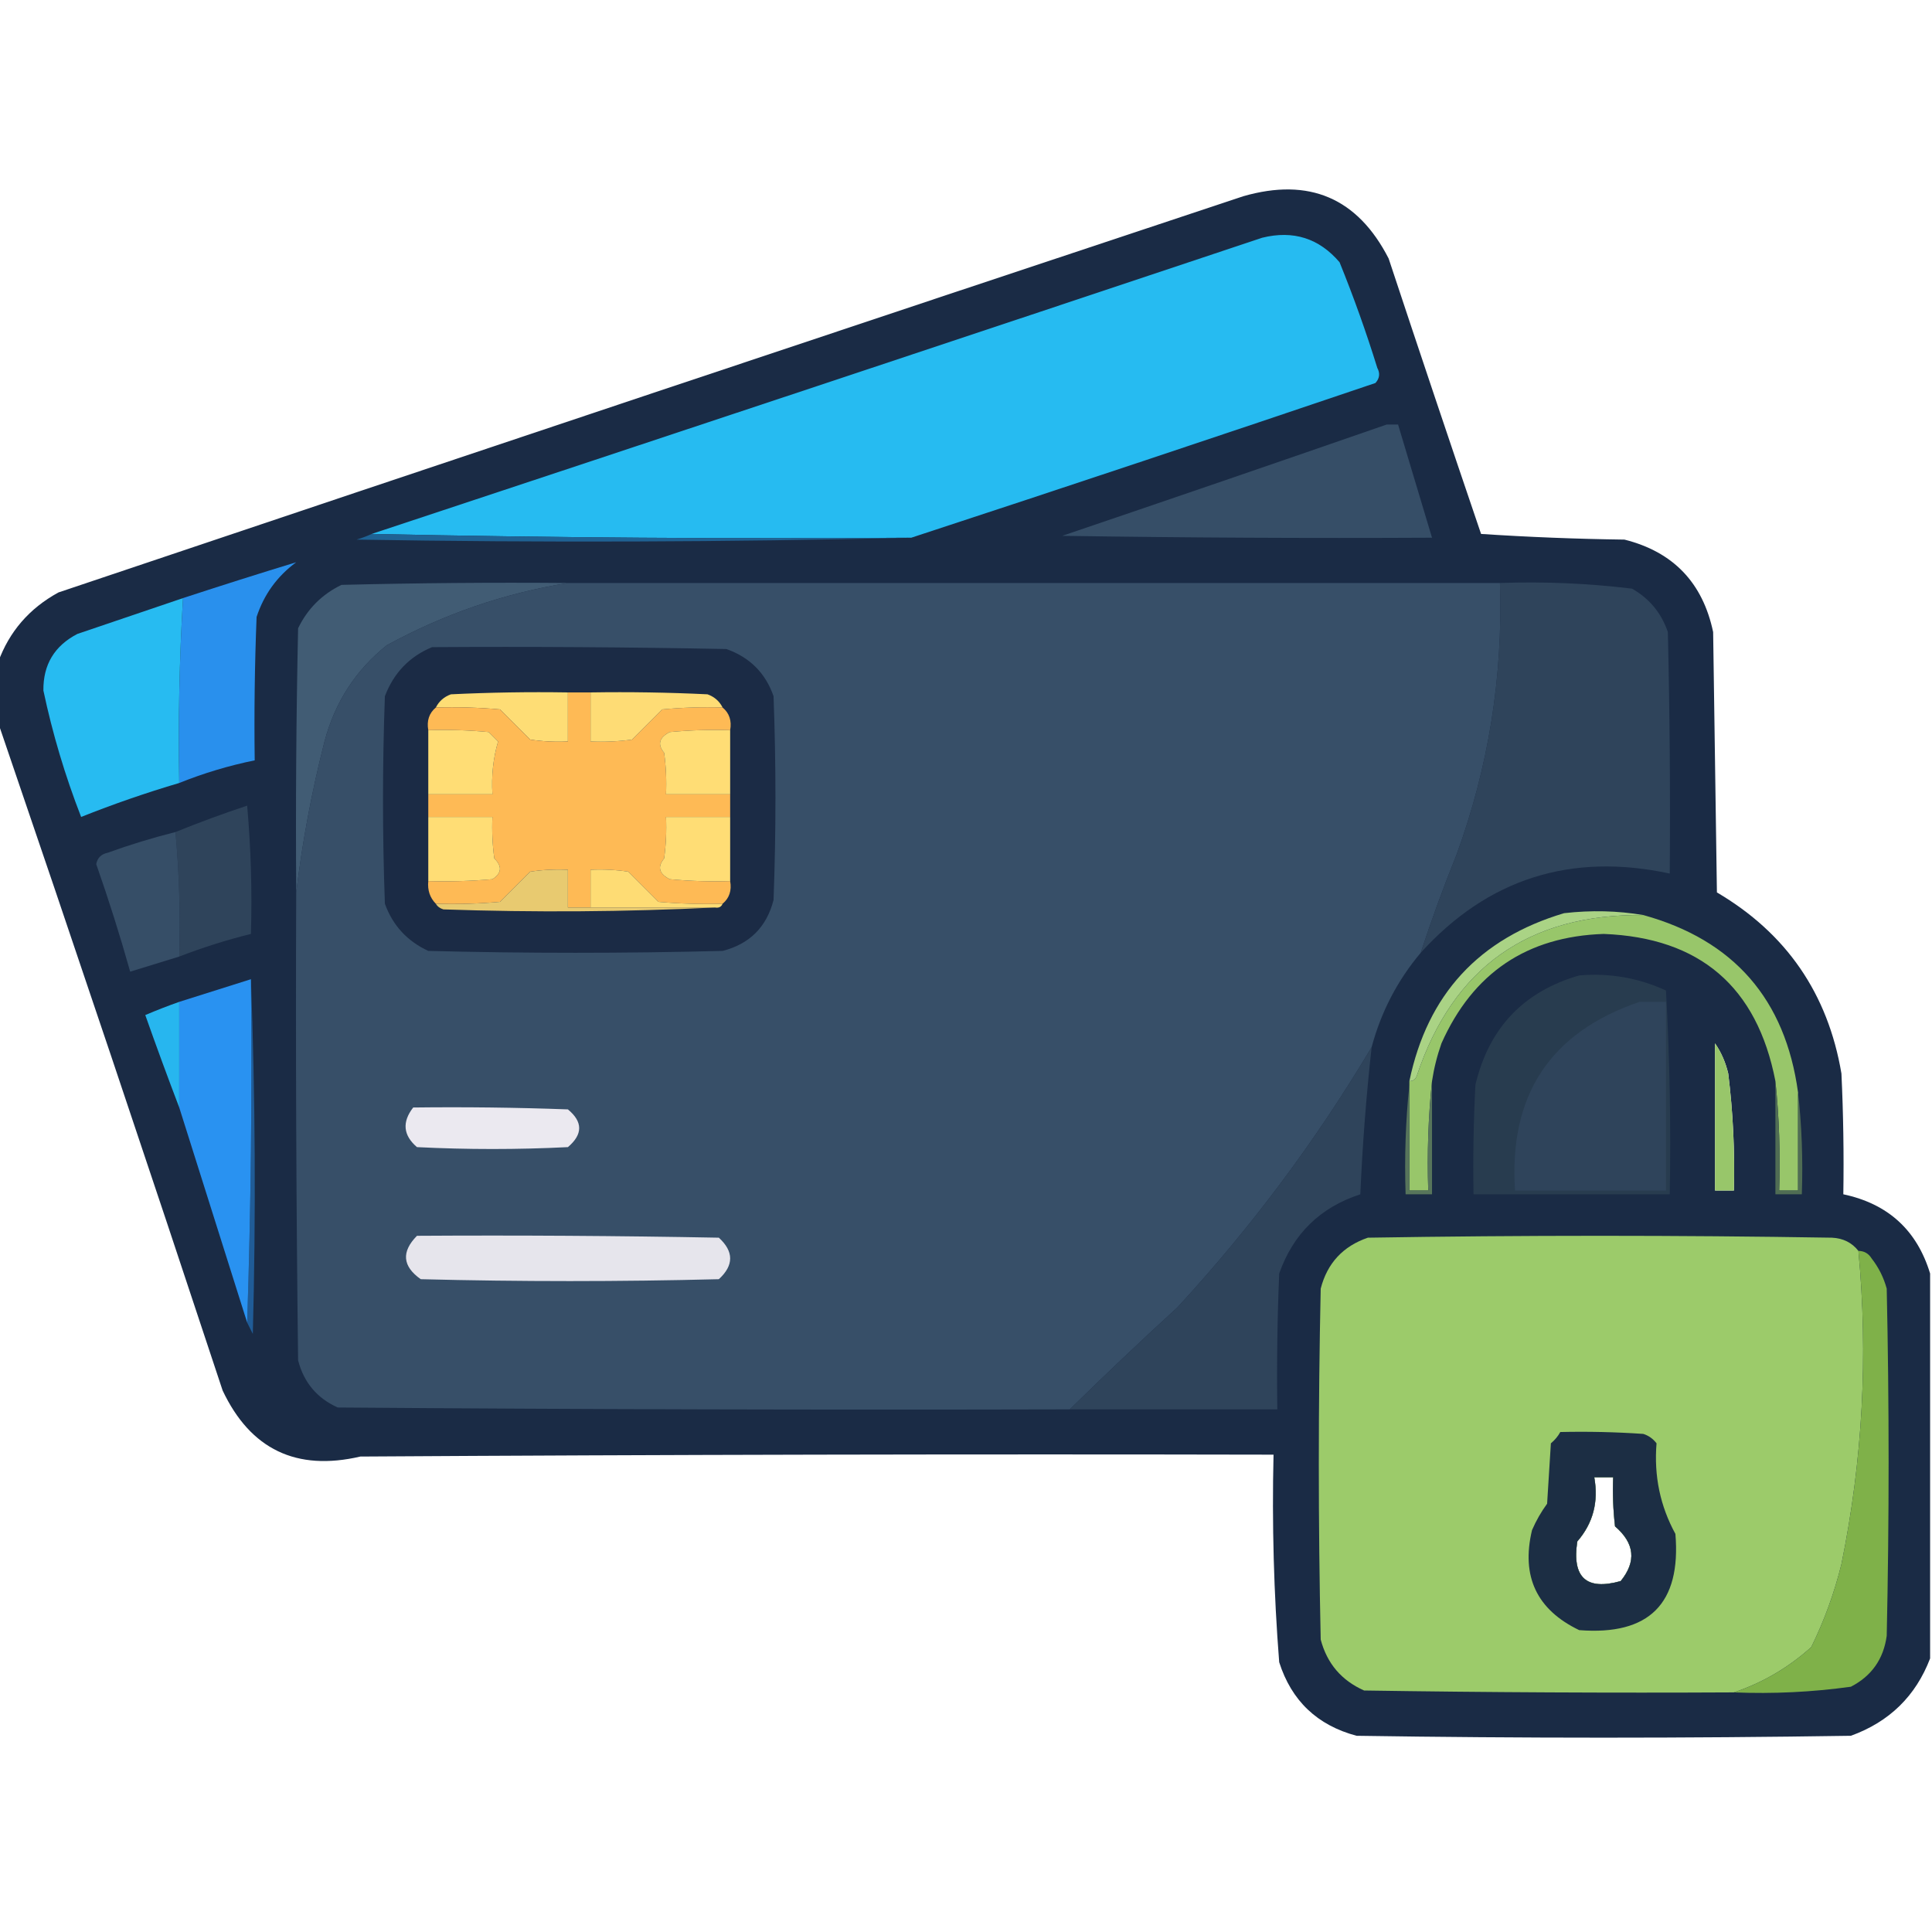
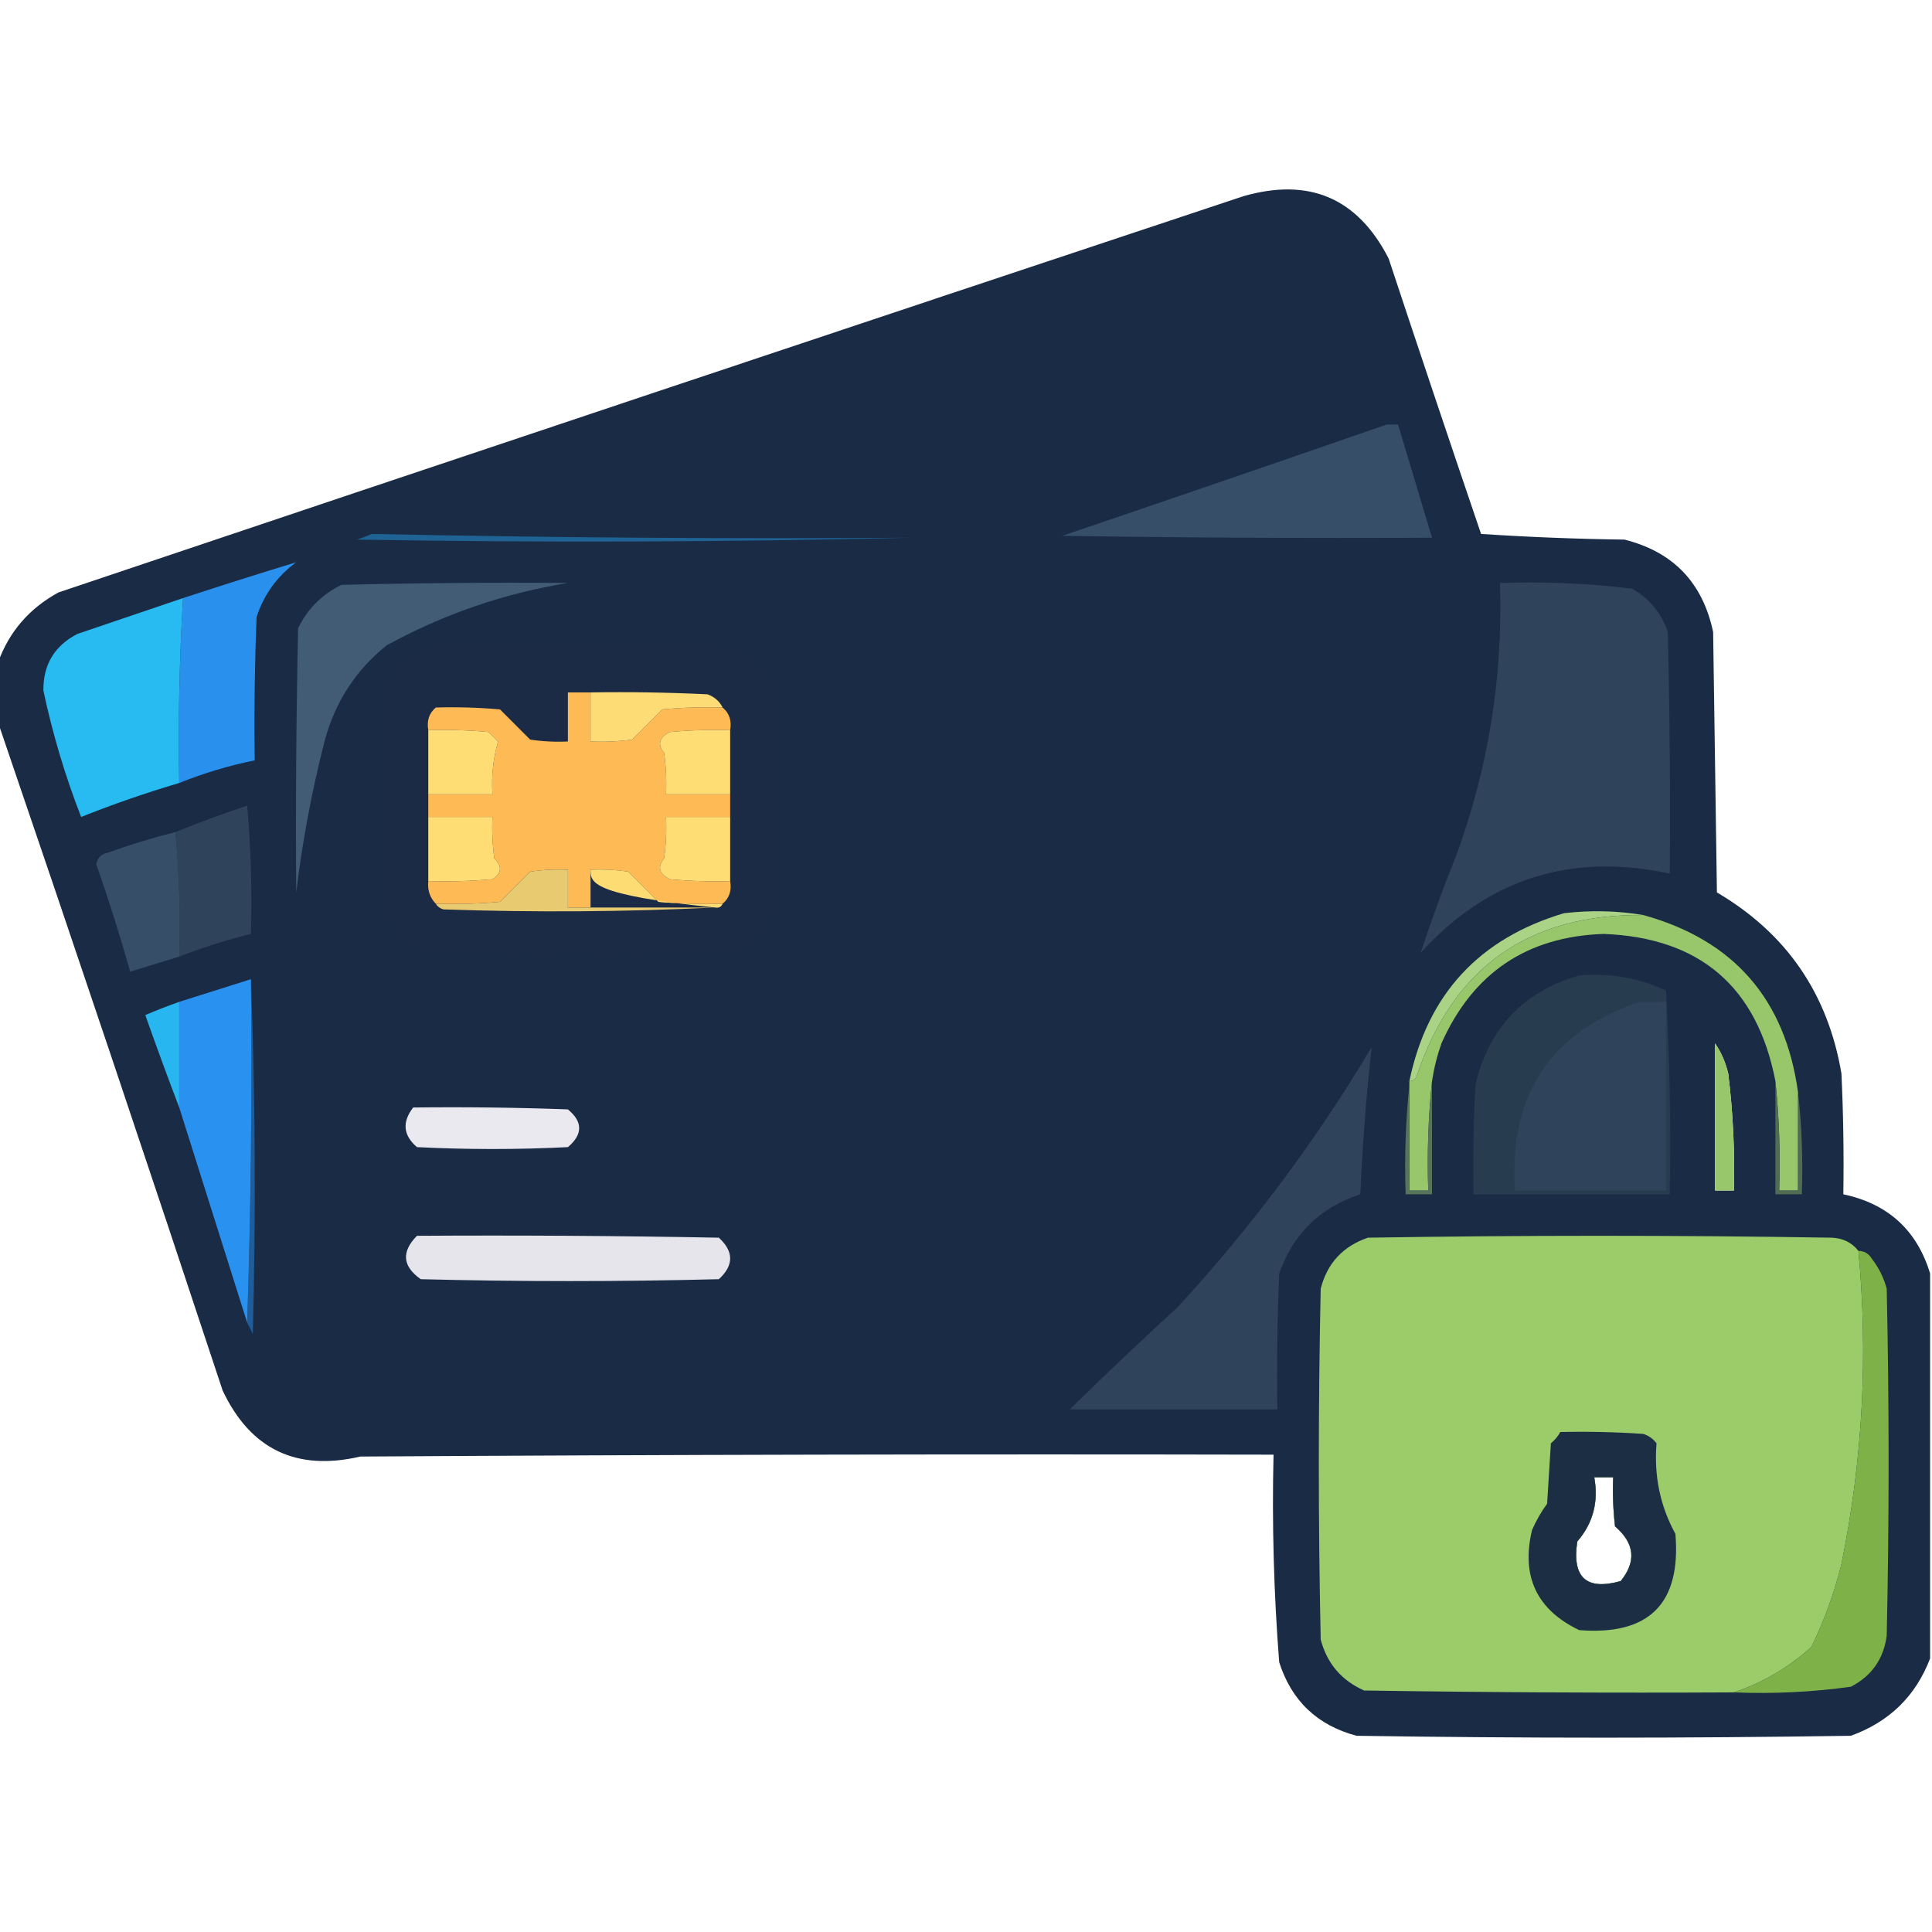
<svg xmlns="http://www.w3.org/2000/svg" version="1.1" width="512px" height="512px" style="shape-rendering:geometricPrecision; text-rendering:geometricPrecision; image-rendering:optimizeQuality; fill-rule:evenodd; clip-rule:evenodd">
  <g>
    <path style="opacity:0.989" fill="#192a44" d="M 511.5,337.5 C 511.5,371.5 511.5,405.5 511.5,439.5C 507.684,449.481 500.684,456.315 490.5,460C 446.833,460.667 403.167,460.667 359.5,460C 349.087,457.219 342.254,450.719 339,440.5C 337.567,422.214 337.067,403.88 337.5,385.5C 256.833,385.333 176.166,385.5 95.5,386C 78.55,389.941 66.383,384.107 59,368.5C 39.431,309.291 19.597,250.291 -0.5,191.5C -0.5,186.167 -0.5,180.833 -0.5,175.5C 2.441,167.384 7.774,161.217 15.5,157C 120.093,121.802 224.759,86.802 329.5,52C 346.949,46.979 359.782,52.479 368,68.5C 376.068,92.87 384.235,117.204 392.5,141.5C 405.154,142.333 417.82,142.833 430.5,143C 443.41,146.244 451.243,154.411 454,167.5C 454.333,190.5 454.667,213.5 455,236.5C 473.424,247.335 484.424,263.335 488,284.5C 488.5,295.161 488.667,305.828 488.5,316.5C 500.346,319.017 508.013,326.017 511.5,337.5 Z M 454.5,276.5 C 456.129,278.858 457.295,281.524 458,284.5C 459.266,294.793 459.766,305.126 459.5,315.5C 457.833,315.5 456.167,315.5 454.5,315.5C 454.5,302.5 454.5,289.5 454.5,276.5 Z M 422.5,391.5 C 424.167,391.5 425.833,391.5 427.5,391.5C 427.334,395.846 427.501,400.179 428,404.5C 433.214,408.972 433.714,413.806 429.5,419C 420.39,421.563 416.556,418.063 418,408.5C 422.174,403.692 423.674,398.025 422.5,391.5 Z" />
  </g>
  <g>
-     <path style="opacity:1" fill="#26bbf1" d="M 241.5,142.5 C 193.664,142.832 145.997,142.499 98.5,141.5C 177.18,115.44 255.847,89.273 334.5,63C 342.734,60.968 349.567,63.134 355,69.5C 358.727,78.681 362.061,88.015 365,97.5C 365.781,98.944 365.614,100.277 364.5,101.5C 323.539,115.376 282.539,129.042 241.5,142.5 Z" />
-   </g>
+     </g>
  <g>
    <path style="opacity:1" fill="#364e67" d="M 367.5,112.5 C 368.5,112.5 369.5,112.5 370.5,112.5C 373.5,122.5 376.5,132.5 379.5,142.5C 346.832,142.667 314.165,142.5 281.5,142C 310.302,132.234 338.968,122.4 367.5,112.5 Z" />
  </g>
  <g>
    <path style="opacity:1" fill="#1f6294" d="M 98.5,141.5 C 145.997,142.499 193.664,142.832 241.5,142.5C 192.668,143.665 143.668,143.832 94.5,143C 95.901,142.59 97.234,142.09 98.5,141.5 Z" />
  </g>
  <g>
    <path style="opacity:1" fill="#2990ed" d="M 47.5,207.5 C 47.196,191.119 47.529,174.786 48.5,158.5C 58.55,155.204 68.55,152.037 78.5,149C 73.454,152.712 69.954,157.546 68,163.5C 67.5,176.162 67.333,188.829 67.5,201.5C 60.645,202.896 53.978,204.896 47.5,207.5 Z" />
  </g>
  <g>
    <path style="opacity:1" fill="#415c74" d="M 150.5,154.5 C 133.674,157.217 117.674,162.717 102.5,171C 94.25,177.61 88.75,186.11 86,196.5C 82.605,209.808 80.105,223.141 78.5,236.5C 78.333,213.164 78.5,189.831 79,166.5C 81.5,161.333 85.333,157.5 90.5,155C 110.497,154.5 130.497,154.333 150.5,154.5 Z" />
  </g>
  <g>
-     <path style="opacity:1" fill="#374f68" d="M 150.5,154.5 C 232.833,154.5 315.167,154.5 397.5,154.5C 398.322,179.234 394.489,203.234 386,226.5C 382.535,235.09 379.368,243.756 376.5,252.5C 370.338,259.822 366.005,268.155 363.5,277.5C 348.79,302.218 331.623,325.218 312,346.5C 302.302,355.367 292.802,364.367 283.5,373.5C 218.832,373.667 154.166,373.5 89.5,373C 84.011,370.532 80.511,366.365 79,360.5C 78.5,319.168 78.333,277.835 78.5,236.5C 80.105,223.141 82.605,209.808 86,196.5C 88.75,186.11 94.25,177.61 102.5,171C 117.674,162.717 133.674,157.217 150.5,154.5 Z" />
-   </g>
+     </g>
  <g>
    <path style="opacity:1" fill="#2f445b" d="M 397.5,154.5 C 409.229,154.088 420.896,154.588 432.5,156C 437.116,158.618 440.283,162.451 442,167.5C 442.5,188.831 442.667,210.164 442.5,231.5C 416.288,225.876 394.288,232.876 376.5,252.5C 379.368,243.756 382.535,235.09 386,226.5C 394.489,203.234 398.322,179.234 397.5,154.5 Z" />
  </g>
  <g>
    <path style="opacity:1" fill="#27bbf1" d="M 48.5,158.5 C 47.529,174.786 47.196,191.119 47.5,207.5C 38.723,210.093 30.056,213.093 21.5,216.5C 17.249,205.582 13.915,194.415 11.5,183C 11.42,176.16 14.42,171.16 20.5,168C 29.852,164.83 39.185,161.664 48.5,158.5 Z" />
  </g>
  <g>
    <path style="opacity:1" fill="#1b2b45" d="M 114.5,171.5 C 140.502,171.333 166.502,171.5 192.5,172C 198.693,174.193 202.859,178.359 205,184.5C 205.667,202.5 205.667,220.5 205,238.5C 203.167,245.667 198.667,250.167 191.5,252C 165.5,252.667 139.5,252.667 113.5,252C 107.912,249.414 104.079,245.247 102,239.5C 101.333,221.167 101.333,202.833 102,184.5C 104.353,178.315 108.52,173.982 114.5,171.5 Z" />
  </g>
  <g>
-     <path style="opacity:1" fill="#fedd75" d="M 150.5,183.5 C 150.5,187.833 150.5,192.167 150.5,196.5C 147.15,196.665 143.817,196.498 140.5,196C 137.833,193.333 135.167,190.667 132.5,188C 126.843,187.501 121.176,187.334 115.5,187.5C 116.343,185.827 117.676,184.66 119.5,184C 129.828,183.5 140.161,183.334 150.5,183.5 Z" />
-   </g>
+     </g>
  <g>
    <path style="opacity:1" fill="#feba55" d="M 150.5,183.5 C 152.5,183.5 154.5,183.5 156.5,183.5C 156.5,187.833 156.5,192.167 156.5,196.5C 160.182,196.665 163.848,196.499 167.5,196C 170.167,193.333 172.833,190.667 175.5,188C 180.823,187.501 186.156,187.334 191.5,187.5C 193.28,188.99 193.946,190.99 193.5,193.5C 188.156,193.334 182.823,193.501 177.5,194C 174.665,195.44 174.165,197.273 176,199.5C 176.499,203.152 176.665,206.818 176.5,210.5C 182.167,210.5 187.833,210.5 193.5,210.5C 193.5,212.5 193.5,214.5 193.5,216.5C 187.833,216.5 182.167,216.5 176.5,216.5C 176.665,220.182 176.499,223.848 176,227.5C 174.144,229.737 174.644,231.571 177.5,233C 182.823,233.499 188.156,233.666 193.5,233.5C 193.946,236.01 193.28,238.01 191.5,239.5C 185.824,239.666 180.157,239.499 174.5,239C 171.833,236.333 169.167,233.667 166.5,231C 163.183,230.502 159.85,230.335 156.5,230.5C 156.5,233.833 156.5,237.167 156.5,240.5C 154.5,240.5 152.5,240.5 150.5,240.5C 150.5,237.167 150.5,233.833 150.5,230.5C 147.15,230.335 143.817,230.502 140.5,231C 137.833,233.667 135.167,236.333 132.5,239C 126.843,239.499 121.176,239.666 115.5,239.5C 113.926,237.898 113.259,235.898 113.5,233.5C 119.176,233.666 124.843,233.499 130.5,233C 132.968,231.412 133.134,229.578 131,227.5C 130.501,223.848 130.335,220.182 130.5,216.5C 124.833,216.5 119.167,216.5 113.5,216.5C 113.5,214.5 113.5,212.5 113.5,210.5C 119.167,210.5 124.833,210.5 130.5,210.5C 130.203,205.569 130.703,200.902 132,196.5C 131.167,195.667 130.333,194.833 129.5,194C 124.177,193.501 118.844,193.334 113.5,193.5C 113.054,190.99 113.72,188.99 115.5,187.5C 121.176,187.334 126.843,187.501 132.5,188C 135.167,190.667 137.833,193.333 140.5,196C 143.817,196.498 147.15,196.665 150.5,196.5C 150.5,192.167 150.5,187.833 150.5,183.5 Z" />
  </g>
  <g>
    <path style="opacity:1" fill="#fedc75" d="M 156.5,183.5 C 166.839,183.334 177.172,183.5 187.5,184C 189.324,184.66 190.657,185.827 191.5,187.5C 186.156,187.334 180.823,187.501 175.5,188C 172.833,190.667 170.167,193.333 167.5,196C 163.848,196.499 160.182,196.665 156.5,196.5C 156.5,192.167 156.5,187.833 156.5,183.5 Z" />
  </g>
  <g>
    <path style="opacity:1" fill="#ffdd75" d="M 113.5,193.5 C 118.844,193.334 124.177,193.501 129.5,194C 130.333,194.833 131.167,195.667 132,196.5C 130.703,200.902 130.203,205.569 130.5,210.5C 124.833,210.5 119.167,210.5 113.5,210.5C 113.5,204.833 113.5,199.167 113.5,193.5 Z" />
  </g>
  <g>
    <path style="opacity:1" fill="#ffdd75" d="M 193.5,193.5 C 193.5,199.167 193.5,204.833 193.5,210.5C 187.833,210.5 182.167,210.5 176.5,210.5C 176.665,206.818 176.499,203.152 176,199.5C 174.165,197.273 174.665,195.44 177.5,194C 182.823,193.501 188.156,193.334 193.5,193.5 Z" />
  </g>
  <g>
    <path style="opacity:1" fill="#2f445b" d="M 47.5,253.5 C 47.828,242.321 47.495,231.321 46.5,220.5C 52.658,217.999 58.991,215.666 65.5,213.5C 66.499,224.814 66.832,236.147 66.5,247.5C 60.029,249.102 53.696,251.102 47.5,253.5 Z" />
  </g>
  <g>
    <path style="opacity:1" fill="#ffdd75" d="M 113.5,216.5 C 119.167,216.5 124.833,216.5 130.5,216.5C 130.335,220.182 130.501,223.848 131,227.5C 133.134,229.578 132.968,231.412 130.5,233C 124.843,233.499 119.176,233.666 113.5,233.5C 113.5,227.833 113.5,222.167 113.5,216.5 Z" />
  </g>
  <g>
    <path style="opacity:1" fill="#ffdd75" d="M 193.5,216.5 C 193.5,222.167 193.5,227.833 193.5,233.5C 188.156,233.666 182.823,233.499 177.5,233C 174.644,231.571 174.144,229.737 176,227.5C 176.499,223.848 176.665,220.182 176.5,216.5C 182.167,216.5 187.833,216.5 193.5,216.5 Z" />
  </g>
  <g>
    <path style="opacity:1" fill="#364e67" d="M 46.5,220.5 C 47.495,231.321 47.828,242.321 47.5,253.5C 43.155,254.837 38.822,256.171 34.5,257.5C 31.809,247.927 28.809,238.427 25.5,229C 25.82,227.347 26.82,226.347 28.5,226C 34.428,223.857 40.428,222.023 46.5,220.5 Z" />
  </g>
  <g>
    <path style="opacity:1" fill="#e8ca70" d="M 156.5,240.5 C 167.5,240.5 178.5,240.5 189.5,240.5C 165.67,241.663 141.67,241.83 117.5,241C 116.584,240.722 115.918,240.222 115.5,239.5C 121.176,239.666 126.843,239.499 132.5,239C 135.167,236.333 137.833,233.667 140.5,231C 143.817,230.502 147.15,230.335 150.5,230.5C 150.5,233.833 150.5,237.167 150.5,240.5C 152.5,240.5 154.5,240.5 156.5,240.5 Z" />
  </g>
  <g>
-     <path style="opacity:1" fill="#fedc74" d="M 191.5,239.5 C 191.158,240.338 190.492,240.672 189.5,240.5C 178.5,240.5 167.5,240.5 156.5,240.5C 156.5,237.167 156.5,233.833 156.5,230.5C 159.85,230.335 163.183,230.502 166.5,231C 169.167,233.667 171.833,236.333 174.5,239C 180.157,239.499 185.824,239.666 191.5,239.5 Z" />
+     <path style="opacity:1" fill="#fedc74" d="M 191.5,239.5 C 191.158,240.338 190.492,240.672 189.5,240.5C 156.5,237.167 156.5,233.833 156.5,230.5C 159.85,230.335 163.183,230.502 166.5,231C 169.167,233.667 171.833,236.333 174.5,239C 180.157,239.499 185.824,239.666 191.5,239.5 Z" />
  </g>
  <g>
    <path style="opacity:1" fill="#aad385" d="M 435.5,242.5 C 405.104,242.183 385.104,256.349 375.5,285C 375.164,286.03 374.497,286.53 373.5,286.5C 378.281,263.549 391.948,248.716 414.5,242C 421.679,241.179 428.679,241.345 435.5,242.5 Z" />
  </g>
  <g>
    <path style="opacity:1" fill="#98c66a" d="M 435.5,242.5 C 459.454,249.125 473.121,264.792 476.5,289.5C 476.5,298.167 476.5,306.833 476.5,315.5C 474.833,315.5 473.167,315.5 471.5,315.5C 471.827,305.652 471.494,295.986 470.5,286.5C 465.645,261.487 450.479,248.487 425,247.5C 404.661,248.175 390.328,257.842 382,276.5C 380.85,279.768 380.016,283.101 379.5,286.5C 378.506,295.986 378.173,305.652 378.5,315.5C 376.833,315.5 375.167,315.5 373.5,315.5C 373.5,306.167 373.5,296.833 373.5,287.5C 373.5,287.167 373.5,286.833 373.5,286.5C 374.497,286.53 375.164,286.03 375.5,285C 385.104,256.349 405.104,242.183 435.5,242.5 Z M 454.5,276.5 C 454.5,289.5 454.5,302.5 454.5,315.5C 456.167,315.5 457.833,315.5 459.5,315.5C 459.766,305.126 459.266,294.793 458,284.5C 457.295,281.524 456.129,278.858 454.5,276.5 Z" />
  </g>
  <g>
    <path style="opacity:1" fill="#283c4f" d="M 418.5,258.5 C 426.542,257.807 434.209,259.14 441.5,262.5C 442.5,280.488 442.833,298.488 442.5,316.5C 425.167,316.5 407.833,316.5 390.5,316.5C 390.334,306.828 390.5,297.161 391,287.5C 394.569,272.433 403.736,262.766 418.5,258.5 Z" />
  </g>
  <g>
    <path style="opacity:1" fill="#205c97" d="M 66.5,259.5 C 67.664,290.664 67.831,321.997 67,353.5C 66.487,352.473 65.987,351.473 65.5,350.5C 66.498,320.338 66.832,290.005 66.5,259.5 Z" />
  </g>
  <g>
    <path style="opacity:1" fill="#2992f1" d="M 66.5,259.5 C 66.832,290.005 66.498,320.338 65.5,350.5C 59.5,331.5 53.5,312.5 47.5,293.5C 47.5,284.167 47.5,274.833 47.5,265.5C 53.833,263.5 60.167,261.5 66.5,259.5 Z" />
  </g>
  <g>
    <path style="opacity:1" fill="#2f445b" d="M 434.5,265.5 C 436.833,265.5 439.167,265.5 441.5,265.5C 441.5,282.167 441.5,298.833 441.5,315.5C 428.167,315.5 414.833,315.5 401.5,315.5C 399.821,290.223 410.821,273.557 434.5,265.5 Z" />
  </g>
  <g>
    <path style="opacity:1" fill="#27b6ef" d="M 47.5,265.5 C 47.5,274.833 47.5,284.167 47.5,293.5C 44.426,285.454 41.426,277.287 38.5,269C 41.484,267.729 44.484,266.562 47.5,265.5 Z" />
  </g>
  <g>
    <path style="opacity:1" fill="#2f445b" d="M 363.5,277.5 C 362.064,290.446 361.064,303.446 360.5,316.5C 349.867,319.966 342.7,326.966 339,337.5C 338.5,349.495 338.333,361.495 338.5,373.5C 320.167,373.5 301.833,373.5 283.5,373.5C 292.802,364.367 302.302,355.367 312,346.5C 331.623,325.218 348.79,302.218 363.5,277.5 Z" />
  </g>
  <g>
    <path style="opacity:1" fill="#506d54" d="M 470.5,286.5 C 471.494,295.986 471.827,305.652 471.5,315.5C 473.167,315.5 474.833,315.5 476.5,315.5C 476.5,306.833 476.5,298.167 476.5,289.5C 477.493,298.318 477.827,307.318 477.5,316.5C 475.167,316.5 472.833,316.5 470.5,316.5C 470.5,306.5 470.5,296.5 470.5,286.5 Z" />
  </g>
  <g>
    <path style="opacity:1" fill="#ebe9f0" d="M 109.5,293.5 C 123.171,293.333 136.837,293.5 150.5,294C 154.485,297.286 154.485,300.619 150.5,304C 137.167,304.667 123.833,304.667 110.5,304C 106.842,300.862 106.509,297.362 109.5,293.5 Z" />
  </g>
  <g>
    <path style="opacity:1" fill="#57755b" d="M 379.5,286.5 C 379.5,296.5 379.5,306.5 379.5,316.5C 377.167,316.5 374.833,316.5 372.5,316.5C 372.173,306.652 372.506,296.986 373.5,287.5C 373.5,296.833 373.5,306.167 373.5,315.5C 375.167,315.5 376.833,315.5 378.5,315.5C 378.173,305.652 378.506,295.986 379.5,286.5 Z" />
  </g>
  <g>
    <path style="opacity:1" fill="#e6e5ec" d="M 110.5,327.5 C 137.169,327.333 163.835,327.5 190.5,328C 194.5,331.667 194.5,335.333 190.5,339C 164.167,339.667 137.833,339.667 111.5,339C 106.649,335.573 106.316,331.74 110.5,327.5 Z" />
  </g>
  <g>
    <path style="opacity:1" fill="#9ccb6a" d="M 492.5,331.5 C 495.124,359.298 493.624,386.964 488,414.5C 486.124,422.128 483.457,429.462 480,436.5C 473.931,441.946 467.098,445.946 459.5,448.5C 426.832,448.667 394.165,448.5 361.5,448C 355.508,445.341 351.675,440.841 350,434.5C 349.333,403.5 349.333,372.5 350,341.5C 351.736,334.763 355.903,330.263 362.5,328C 403.5,327.333 444.5,327.333 485.5,328C 488.445,328.139 490.779,329.306 492.5,331.5 Z M 422.5,391.5 C 423.674,398.025 422.174,403.692 418,408.5C 416.556,418.063 420.39,421.563 429.5,419C 433.714,413.806 433.214,408.972 428,404.5C 427.501,400.179 427.334,395.846 427.5,391.5C 425.833,391.5 424.167,391.5 422.5,391.5 Z" />
  </g>
  <g>
    <path style="opacity:1" fill="#7fb149" d="M 492.5,331.5 C 494.017,331.511 495.184,332.177 496,333.5C 497.861,335.888 499.194,338.554 500,341.5C 500.667,372.167 500.667,402.833 500,433.5C 499.161,439.668 495.994,444.168 490.5,447C 480.246,448.426 469.912,448.926 459.5,448.5C 467.098,445.946 473.931,441.946 480,436.5C 483.457,429.462 486.124,422.128 488,414.5C 493.624,386.964 495.124,359.298 492.5,331.5 Z" />
  </g>
  <g>
    <path style="opacity:0.98" fill="#1a2b44" d="M 413.5,379.5 C 420.841,379.334 428.174,379.5 435.5,380C 436.931,380.465 438.097,381.299 439,382.5C 438.293,391.122 439.96,399.122 444,406.5C 445.541,424.959 437.041,433.459 418.5,432C 407.246,426.592 403.079,417.759 406,405.5C 407.08,403.004 408.414,400.67 410,398.5C 410.333,393.167 410.667,387.833 411,382.5C 412.045,381.627 412.878,380.627 413.5,379.5 Z M 422.5,391.5 C 423.674,398.025 422.174,403.692 418,408.5C 416.556,418.063 420.39,421.563 429.5,419C 433.714,413.806 433.214,408.972 428,404.5C 427.501,400.179 427.334,395.846 427.5,391.5C 425.833,391.5 424.167,391.5 422.5,391.5 Z" />
  </g>
</svg>